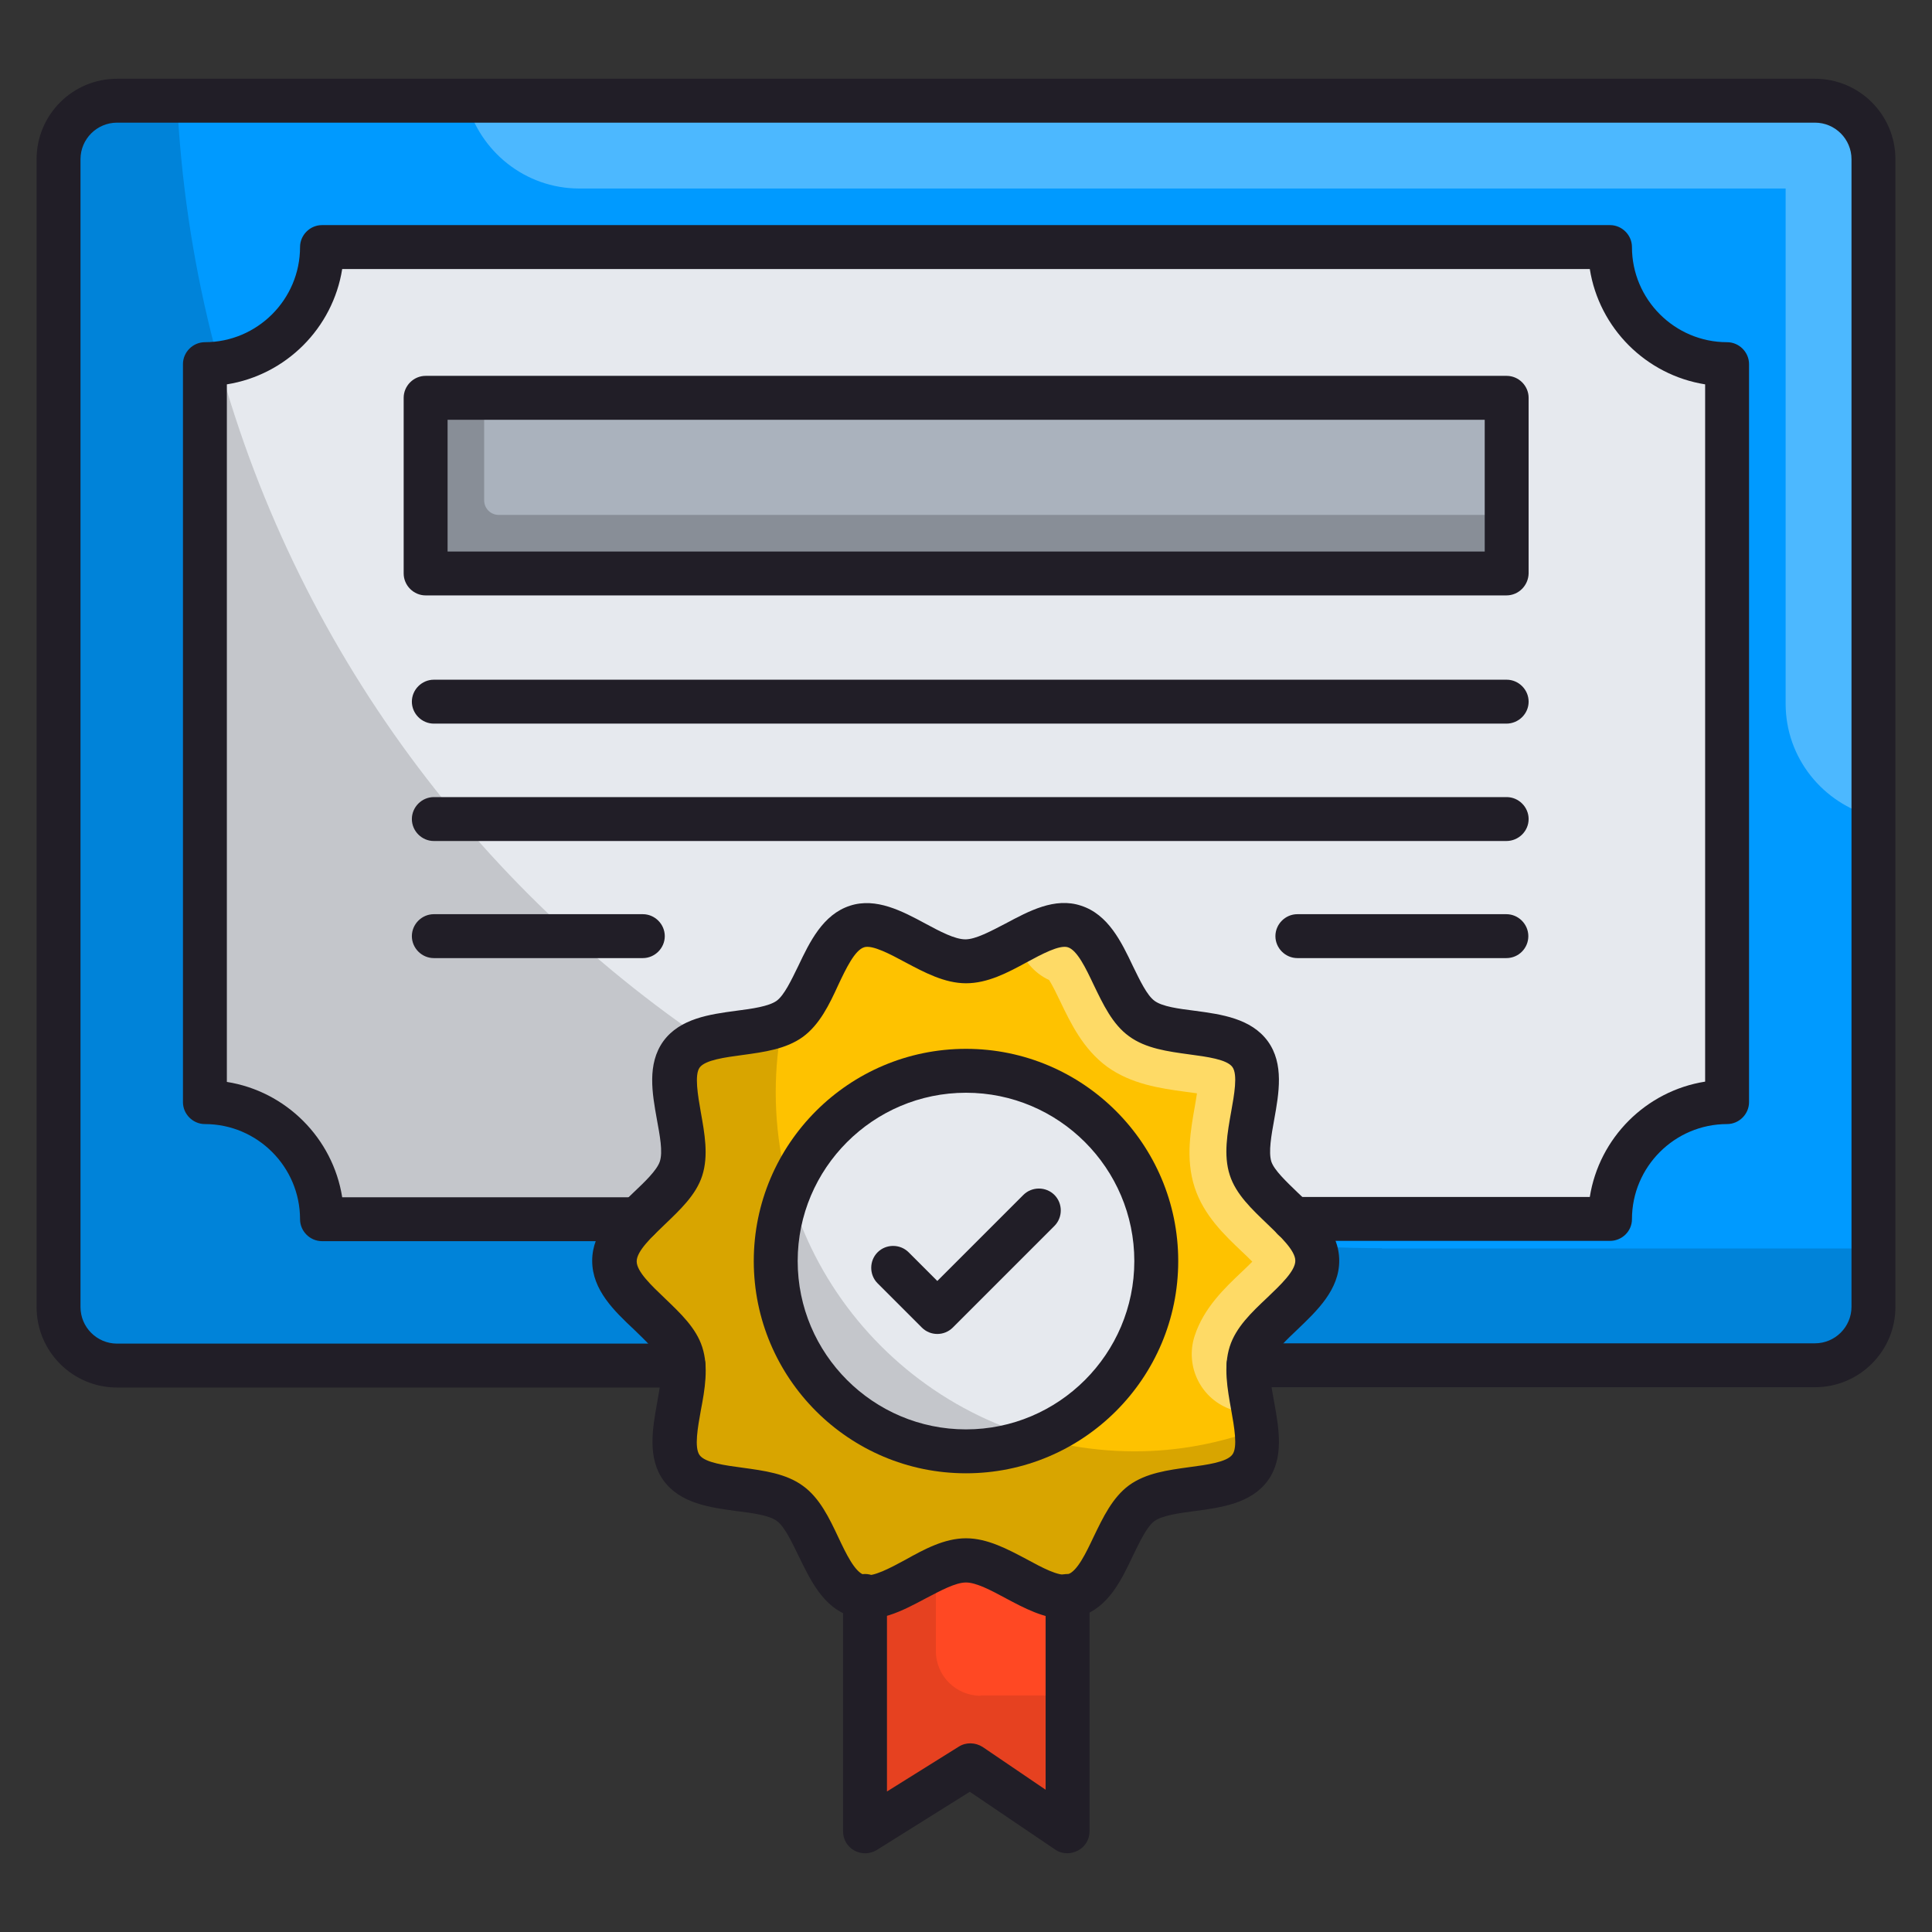
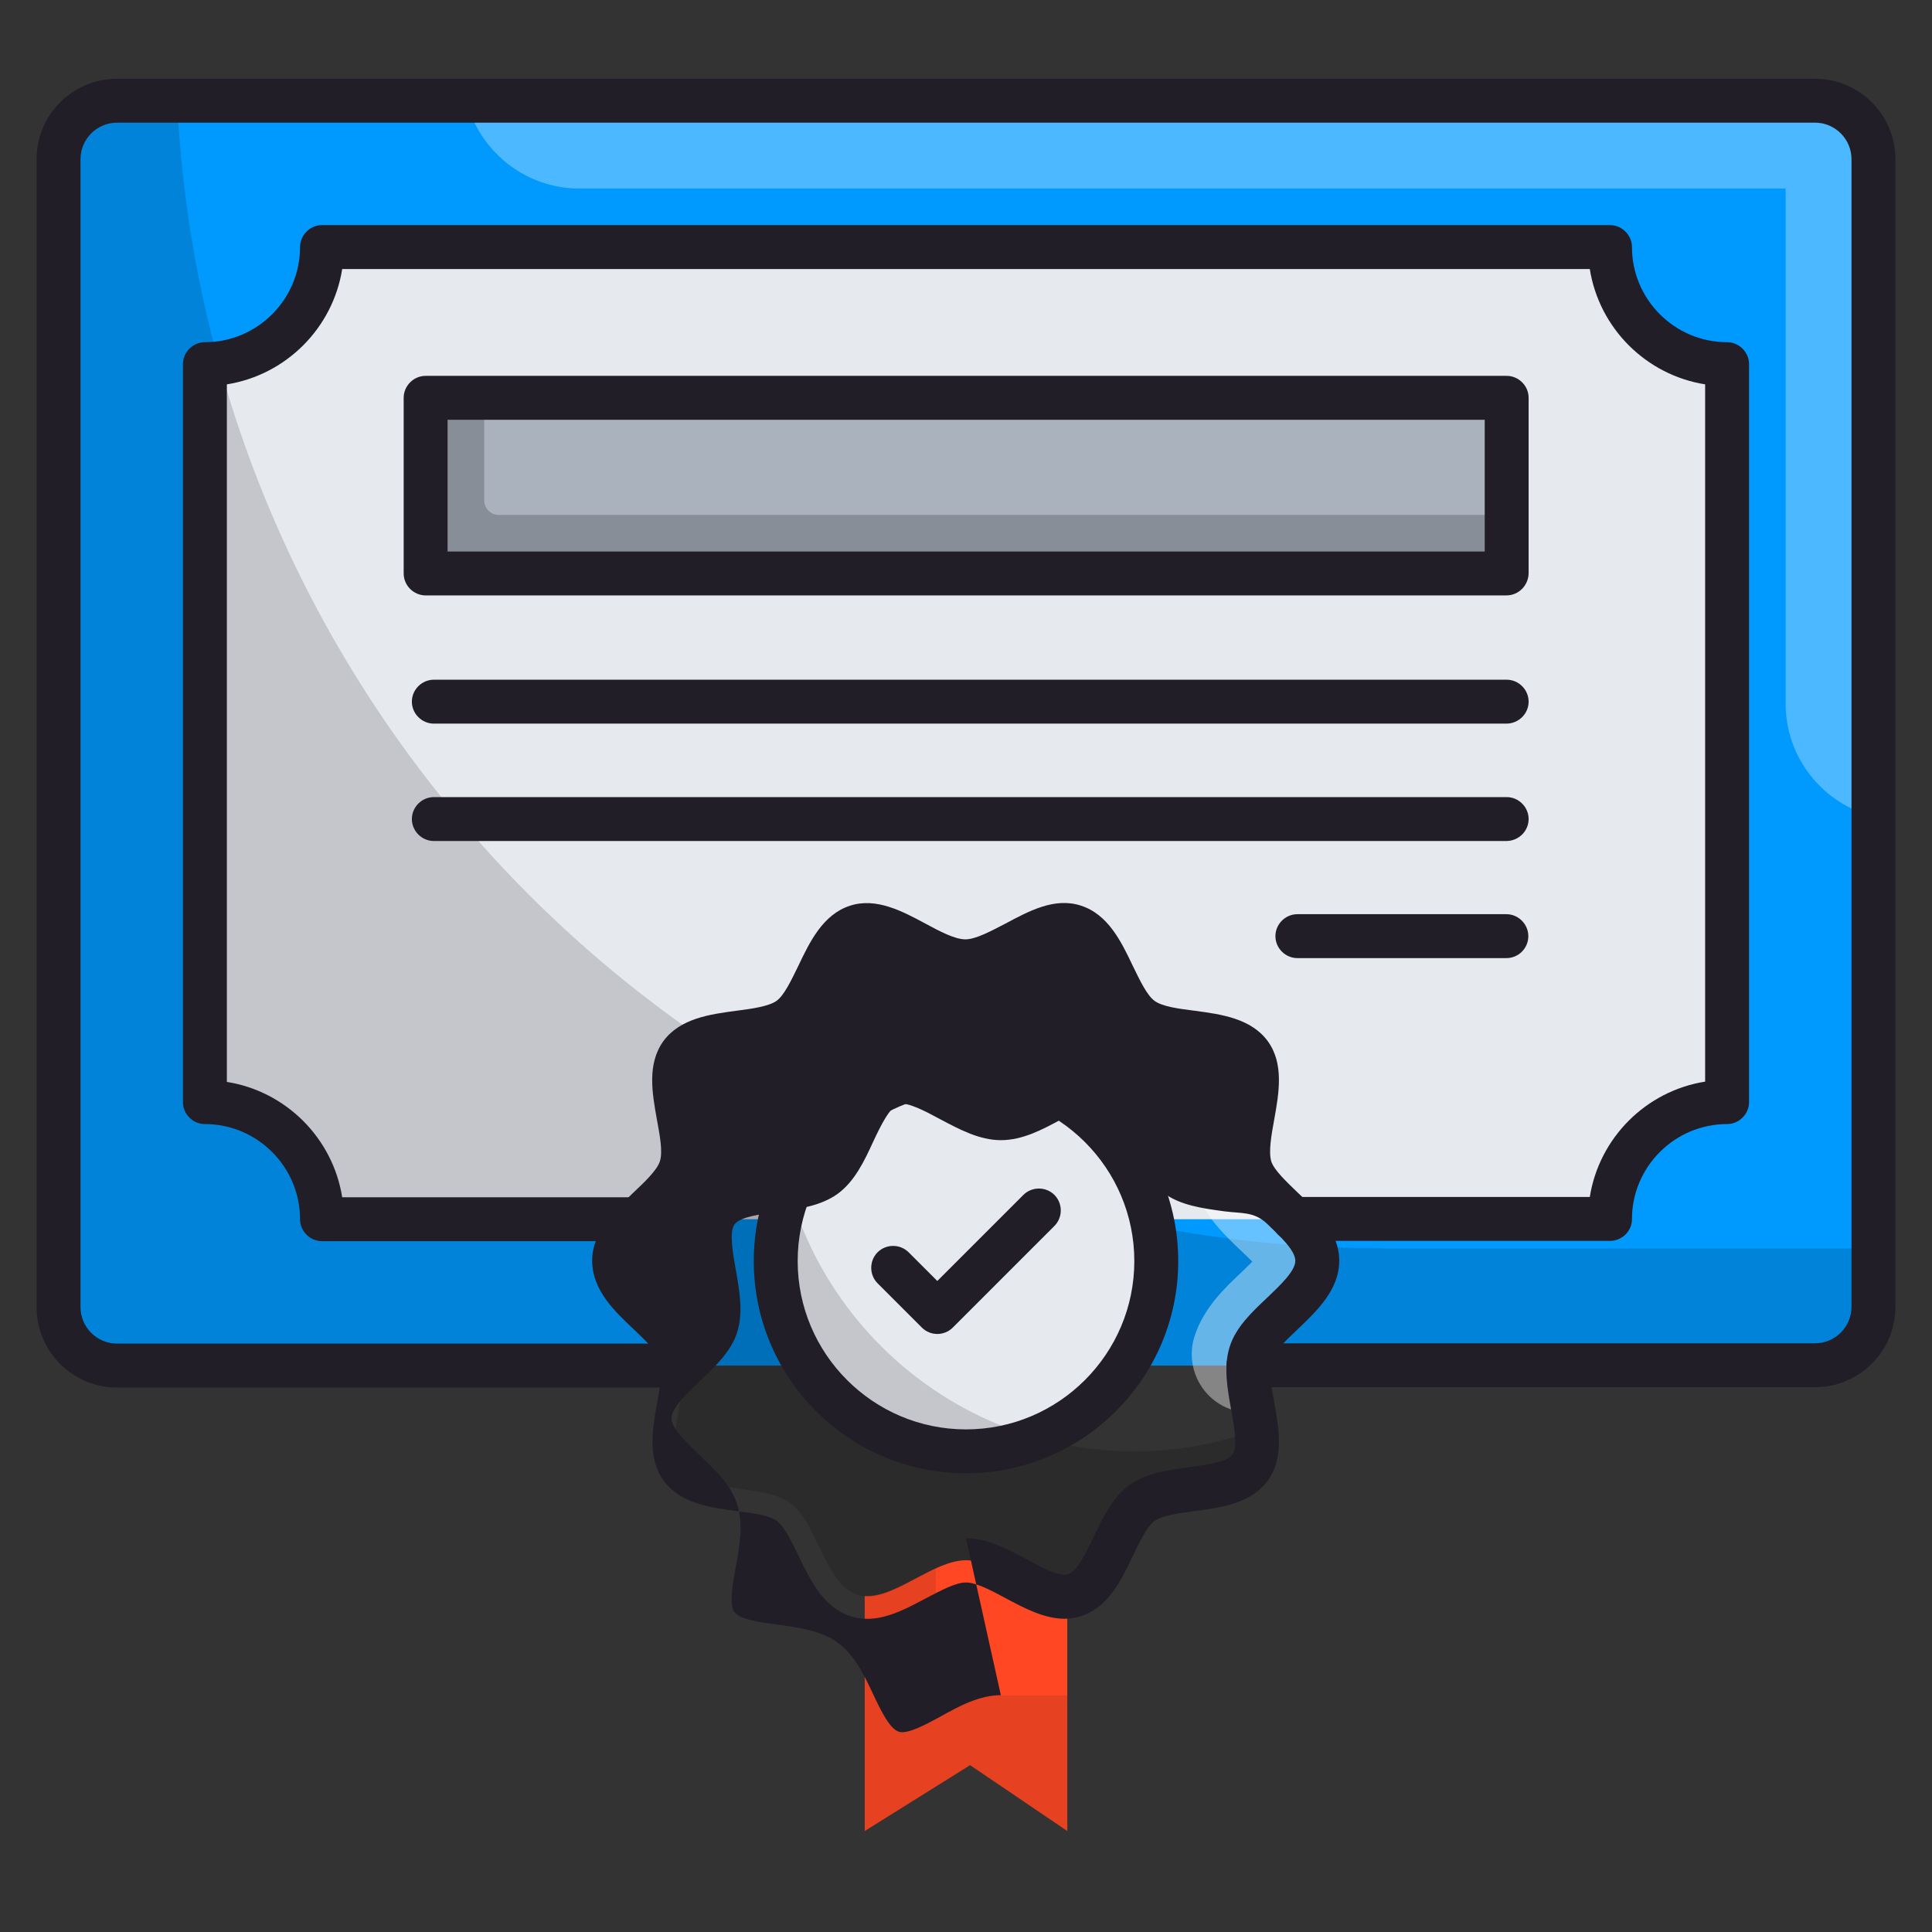
<svg xmlns="http://www.w3.org/2000/svg" id="Layer_1" enable-background="new 0 0 66 66" height="512" viewBox="0 0 66 66" width="512">
  <rect x="0" y="0" width="66" height="66" fill="#333333" stroke="none" />
  <g>
    <g>
      <g>
        <path d="m62 3.44h-58c-1.1 0-2 .9-2 2v39.21c0 1.1.9 2 2 2h58c1.1 0 2-.9 2-2v-39.21c0-1.11-.9-2-2-2z" fill="#009aff" />
      </g>
      <g>
        <path d="m55 8.44h-44c0 2.21-1.79 4-4 4v25.21c2.21 0 4 1.79 4 4h44c0-2.21 1.79-4 4-4v-25.21c-2.21 0-4-1.79-4-4z" fill="#e6e9ee" />
      </g>
      <g>
        <path d="m50.96 13.59h-35.92c-.28 0-.5.22-.5.5v5c0 .28.22.5.5.5h35.93c.28 0 .5-.22.5-.5v-5c-.01-.28-.23-.5-.51-.5z" fill="#aab2bd" />
      </g>
      <g opacity=".2">
        <path d="m17.04 17.59c-.28 0-.5-.22-.5-.5v-3.5h-1.5c-.28 0-.5.22-.5.5v5c0 .28.22.5.5.5h35.93c.28 0 .5-.22.5-.5v-1.5z" />
      </g>
      <g opacity=".15">
        <path d="m47.21 42.64c-22.09 0-40.11-17.38-41.16-39.2h-2.05c-1.1 0-2 .9-2 2v39.21c0 1.1.9 2 2 2h58c1.1 0 2-.9 2-2v-2h-16.79z" />
      </g>
      <g>
-         <path d="m45 43.08c0 1.2-1.92 2.08-2.28 3.16-.36 1.12.66 2.96-.02 3.89-.69.94-2.76.53-3.7 1.22-.93.68-1.18 2.78-2.3 3.14-1.07.36-2.5-1.19-3.7-1.19s-2.63 1.54-3.71 1.19c-1.12-.36-1.37-2.47-2.3-3.14-.94-.69-3.01-.27-3.7-1.22-.68-.93.35-2.77-.02-3.89-.35-1.08-2.27-1.96-2.27-3.16s1.92-2.08 2.28-3.16c.36-1.12-.66-2.96.02-3.89.69-.94 2.76-.53 3.7-1.22.93-.68 1.18-2.78 2.3-3.14 1.08-.35 2.51 1.19 3.71 1.19s2.63-1.54 3.71-1.19c1.12.36 1.37 2.47 2.3 3.14.94.69 3.01.27 3.7 1.22.68.93-.35 2.77.02 3.89.34 1.08 2.26 1.96 2.26 3.16z" fill="#fec200" />
-       </g>
+         </g>
      <g>
        <path d="m33 49.58c-3.58 0-6.5-2.92-6.5-6.5s2.92-6.5 6.5-6.5 6.5 2.92 6.5 6.5-2.92 6.5-6.5 6.5z" fill="#e6e9ee" />
      </g>
      <g>
        <path d="m33 53.3c-1.11 0-2.41 1.3-3.46 1.22v8.03l3.6-2.25 3.32 2.25v-8.03c-1.05.09-2.35-1.22-3.46-1.22z" fill="#ff4823" />
      </g>
      <g opacity=".15">
        <path d="m38.77 49.58c-6.77 0-12.27-5.5-12.27-12.27 0-.81.08-1.6.23-2.37-1.02.48-2.81.21-3.44 1.08-.68.93.35 2.77-.02 3.89-.35 1.09-2.27 1.97-2.27 3.17s1.92 2.08 2.28 3.16c.36 1.12-.66 2.96.02 3.89.69.94 2.76.53 3.7 1.22.93.68 1.18 2.78 2.3 3.14 1.08.35 2.51-1.19 3.71-1.19s2.63 1.54 3.71 1.19c1.12-.36 1.37-2.47 2.3-3.14.94-.69 3.01-.27 3.7-1.22.25-.34.26-.79.21-1.29-1.31.47-2.7.74-4.16.74z" />
      </g>
      <g opacity=".1">
        <path d="m33.5 57.93c-.84 0-1.53-.68-1.53-1.53v-2.82c-.83.38-1.69 1-2.43.94v8.03l3.6-2.25 3.32 2.25v-4.63h-2.96z" />
      </g>
      <g opacity=".4">
        <path d="m42.72 39.92c-.36-1.12.66-2.96-.02-3.89-.69-.94-2.76-.53-3.7-1.22-.93-.68-1.18-2.78-2.3-3.14-.57-.19-1.24.16-1.93.53.15.55.53 1.03 1.07 1.28.11.17.27.5.38.73.35.73.78 1.63 1.6 2.23.83.6 1.83.74 2.63.85.13.02.29.04.44.06-.02.15-.05.3-.07.43-.14.8-.33 1.79-.01 2.78.31.96 1.03 1.64 1.61 2.19.11.1.24.23.36.35-.12.12-.25.25-.36.35-.58.55-1.3 1.23-1.61 2.19-.34 1.05.23 2.18 1.28 2.52.21.07.41.1.62.1.04 0 .07-.01.1-.02-.13-.71-.28-1.43-.1-1.98.35-1.08 2.28-1.96 2.28-3.16.01-1.22-1.91-2.1-2.27-3.18z" fill="#fff" />
      </g>
      <g opacity=".3">
        <path d="m64 27.9v-22.46c0-1.1-.9-2-2-2h-46.07c.45 1.72 2 3 3.86 3h41.21v17.6c0 1.86 1.28 3.41 3 3.86z" fill="#fff" />
      </g>
    </g>
    <g>
      <g>
-         <path d="m36.37 55.3c-.7 0-1.39-.37-2.01-.7-.5-.27-1.01-.54-1.36-.54-.36 0-.87.28-1.37.54-.79.42-1.68.91-2.58.61-.93-.3-1.37-1.24-1.77-2.06-.24-.49-.48-1-.74-1.19-.27-.2-.83-.27-1.38-.34-.9-.12-1.92-.26-2.49-1.04-.56-.77-.38-1.78-.22-2.67.1-.55.2-1.11.1-1.44-.1-.3-.52-.69-.89-1.05-.67-.63-1.43-1.35-1.43-2.35 0-.99.76-1.71 1.42-2.34.37-.35.79-.75.89-1.05.11-.33 0-.89-.1-1.44-.16-.89-.34-1.89.22-2.67.57-.78 1.59-.92 2.49-1.04.55-.07 1.11-.15 1.38-.34.26-.19.5-.7.74-1.19.39-.82.84-1.76 1.77-2.06.89-.29 1.79.19 2.57.61.5.27 1.01.54 1.37.54.35 0 .87-.28 1.37-.54.79-.42 1.68-.91 2.58-.61.93.3 1.38 1.24 1.77 2.06.24.49.48 1 .74 1.19.27.2.83.27 1.38.34.9.12 1.92.26 2.49 1.04.56.77.38 1.78.22 2.67-.1.55-.2 1.11-.1 1.44.1.3.52.69.89 1.05.67.63 1.43 1.35 1.43 2.34s-.76 1.71-1.43 2.35c-.37.35-.79.75-.89 1.05-.11.33 0 .89.1 1.44.16.89.34 1.9-.22 2.67-.57.78-1.59.92-2.49 1.04-.55.07-1.11.15-1.38.34-.26.19-.5.7-.74 1.19-.39.83-.84 1.76-1.77 2.06-.18.06-.37.09-.56.09zm-3.37-2.75c.73 0 1.42.37 2.08.72.5.27 1.1.6 1.4.51.32-.1.62-.73.88-1.28.32-.66.64-1.34 1.21-1.76.58-.42 1.33-.52 2.06-.62.6-.08 1.28-.17 1.47-.43.19-.25.06-.96-.04-1.52-.13-.73-.27-1.48-.05-2.17.21-.66.75-1.17 1.28-1.67.45-.43.96-.91.96-1.26s-.51-.83-.96-1.26c-.52-.5-1.07-1.01-1.28-1.67-.22-.68-.08-1.44.05-2.17.1-.56.23-1.26.04-1.52s-.87-.35-1.47-.43c-.73-.1-1.49-.2-2.06-.62-.57-.41-.89-1.1-1.21-1.76-.26-.55-.56-1.18-.88-1.28-.29-.09-.9.24-1.4.51-.66.36-1.34.72-2.08.72-.73 0-1.42-.37-2.08-.72-.5-.27-1.12-.6-1.4-.51-.32.1-.62.73-.88 1.28-.31.68-.64 1.36-1.21 1.78-.58.42-1.33.52-2.06.62-.6.08-1.28.17-1.47.43-.18.25-.06.95.04 1.52.13.73.27 1.48.05 2.17-.21.66-.76 1.17-1.28 1.67-.45.43-.96.91-.96 1.26s.51.83.96 1.26c.52.5 1.07 1.01 1.28 1.67.22.68.09 1.44-.05 2.17-.1.56-.23 1.26-.04 1.52s.87.35 1.47.43c.73.1 1.49.2 2.06.62.57.41.9 1.1 1.21 1.76.26.55.56 1.18.88 1.28.29.09.9-.24 1.4-.51.66-.37 1.35-.74 2.08-.74z" fill="#211e27" />
+         <path d="m36.37 55.3c-.7 0-1.39-.37-2.01-.7-.5-.27-1.01-.54-1.36-.54-.36 0-.87.28-1.37.54-.79.42-1.68.91-2.58.61-.93-.3-1.37-1.24-1.77-2.06-.24-.49-.48-1-.74-1.19-.27-.2-.83-.27-1.38-.34-.9-.12-1.92-.26-2.49-1.04-.56-.77-.38-1.78-.22-2.67.1-.55.2-1.11.1-1.44-.1-.3-.52-.69-.89-1.05-.67-.63-1.43-1.35-1.43-2.35 0-.99.76-1.71 1.42-2.34.37-.35.79-.75.89-1.05.11-.33 0-.89-.1-1.44-.16-.89-.34-1.89.22-2.67.57-.78 1.59-.92 2.49-1.04.55-.07 1.11-.15 1.38-.34.26-.19.5-.7.74-1.19.39-.82.84-1.76 1.77-2.06.89-.29 1.79.19 2.57.61.5.27 1.01.54 1.37.54.35 0 .87-.28 1.37-.54.79-.42 1.68-.91 2.58-.61.93.3 1.38 1.24 1.77 2.06.24.49.48 1 .74 1.19.27.2.83.27 1.38.34.9.12 1.92.26 2.49 1.04.56.77.38 1.78.22 2.67-.1.55-.2 1.11-.1 1.44.1.3.52.69.89 1.05.67.63 1.43 1.35 1.43 2.34s-.76 1.71-1.43 2.35c-.37.35-.79.75-.89 1.05-.11.33 0 .89.1 1.44.16.89.34 1.9-.22 2.67-.57.78-1.59.92-2.49 1.04-.55.07-1.11.15-1.38.34-.26.19-.5.7-.74 1.19-.39.83-.84 1.76-1.77 2.06-.18.06-.37.09-.56.09zm-3.37-2.75c.73 0 1.42.37 2.08.72.5.27 1.1.6 1.4.51.32-.1.62-.73.88-1.28.32-.66.64-1.34 1.21-1.76.58-.42 1.33-.52 2.06-.62.6-.08 1.28-.17 1.47-.43.19-.25.06-.96-.04-1.52-.13-.73-.27-1.48-.05-2.17.21-.66.75-1.17 1.28-1.67.45-.43.96-.91.96-1.26s-.51-.83-.96-1.26s-.87-.35-1.47-.43c-.73-.1-1.49-.2-2.06-.62-.57-.41-.89-1.1-1.21-1.76-.26-.55-.56-1.18-.88-1.28-.29-.09-.9.24-1.4.51-.66.36-1.34.72-2.08.72-.73 0-1.42-.37-2.08-.72-.5-.27-1.12-.6-1.4-.51-.32.1-.62.73-.88 1.28-.31.68-.64 1.36-1.21 1.78-.58.42-1.33.52-2.06.62-.6.08-1.28.17-1.47.43-.18.25-.06.95.04 1.52.13.73.27 1.48.05 2.17-.21.66-.76 1.17-1.28 1.67-.45.43-.96.91-.96 1.26s.51.83.96 1.26c.52.5 1.07 1.01 1.28 1.67.22.68.09 1.44-.05 2.17-.1.56-.23 1.26-.04 1.52s.87.35 1.47.43c.73.1 1.49.2 2.06.62.57.41.9 1.1 1.21 1.76.26.55.56 1.18.88 1.28.29.09.9-.24 1.4-.51.66-.37 1.35-.74 2.08-.74z" fill="#211e27" />
      </g>
      <g>
        <path d="m33 50.33c-4 0-7.25-3.25-7.25-7.25s3.25-7.25 7.25-7.25 7.25 3.25 7.25 7.25-3.25 7.25-7.25 7.25zm0-13c-3.17 0-5.75 2.58-5.75 5.75s2.58 5.75 5.75 5.75 5.75-2.58 5.75-5.75-2.58-5.75-5.75-5.75z" fill="#211e27" />
      </g>
      <g>
        <path d="m32.02 45.57c-.19 0-.38-.07-.53-.22l-1.51-1.51c-.29-.29-.29-.77 0-1.06s.77-.29 1.06 0l.98.98 2.94-2.94c.29-.29.77-.29 1.06 0s.29.77 0 1.06l-3.47 3.47c-.15.15-.34.22-.53.22z" fill="#211e27" />
      </g>
      <g>
        <path d="m51.46 20.34h-36.92c-.41 0-.75-.34-.75-.75v-6c0-.41.34-.75.75-.75h36.93c.41 0 .75.34.75.75v6c-.01.41-.34.75-.76.75zm-36.17-1.5h35.43v-4.5h-35.43z" fill="#211e27" />
      </g>
      <g>
        <path d="m51.46 24.72h-36.64c-.41 0-.75-.34-.75-.75s.34-.75.75-.75h36.65c.41 0 .75.34.75.75s-.34.75-.76.75z" fill="#211e27" />
      </g>
      <g>
        <path d="m51.46 28.73h-36.64c-.41 0-.75-.34-.75-.75s.34-.75.75-.75h36.65c.41 0 .75.34.75.75s-.34.75-.76.75z" fill="#211e27" />
      </g>
      <g>
-         <path d="m21.96 32.73h-7.14c-.41 0-.75-.34-.75-.75s.34-.75.75-.75h7.14c.41 0 .75.34.75.75s-.34.75-.75.75z" fill="#211e27" />
-       </g>
+         </g>
      <g>
        <path d="m51.46 32.73h-7.14c-.41 0-.75-.34-.75-.75s.34-.75.75-.75h7.14c.41 0 .75.34.75.75s-.33.75-.75.75z" fill="#211e27" />
      </g>
      <g>
-         <path d="m36.46 63.31c-.15 0-.29-.04-.42-.13l-2.91-1.97-3.18 1.99c-.23.14-.52.15-.76.02s-.39-.38-.39-.66v-8.04c0-.41.34-.75.75-.75s.75.34.75.75v6.68l2.45-1.53c.25-.16.57-.15.82.01l2.15 1.46v-6.62c0-.41.34-.75.75-.75s.75.34.75.75v8.04c0 .28-.15.53-.4.66-.12.06-.24.09-.36.09z" fill="#211e27" />
-       </g>
+         </g>
      <g>
        <path d="m62 47.39h-19.35c-.41 0-.75-.34-.75-.75s.34-.75.75-.75h19.35c.69 0 1.25-.56 1.25-1.25v-39.2c0-.69-.56-1.25-1.25-1.25h-58c-.69 0-1.25.56-1.25 1.25v39.21c0 .69.56 1.25 1.25 1.25h19.35c.41 0 .75.34.75.75s-.34.75-.75.75h-19.35c-1.52 0-2.75-1.23-2.75-2.75v-39.21c0-1.52 1.23-2.75 2.75-2.75h58c1.52 0 2.75 1.23 2.75 2.75v39.21c0 1.51-1.23 2.74-2.75 2.74z" fill="#211e27" />
      </g>
      <g>
        <path d="m55 42.39h-10.82c-.41 0-.75-.34-.75-.75s.34-.75.75-.75h10.13c.32-2.02 1.92-3.62 3.94-3.94v-23.82c-2.02-.32-3.62-1.92-3.94-3.94h-42.62c-.32 2.02-1.92 3.62-3.94 3.94v23.83c2.02.32 3.62 1.92 3.94 3.94h10.13c.41 0 .75.34.75.75s-.34.75-.75.75h-10.82c-.41 0-.75-.34-.75-.75 0-1.79-1.46-3.25-3.25-3.25-.41 0-.75-.34-.75-.75v-25.21c0-.41.34-.75.75-.75 1.79 0 3.25-1.46 3.25-3.25 0-.41.34-.75.75-.75h44c.41 0 .75.34.75.75 0 1.79 1.46 3.25 3.25 3.25.41 0 .75.34.75.75v25.21c0 .41-.34.75-.75.75-1.79 0-3.25 1.46-3.25 3.25 0 .41-.34.74-.75.74z" fill="#211e27" />
      </g>
    </g>
  </g>
</svg>